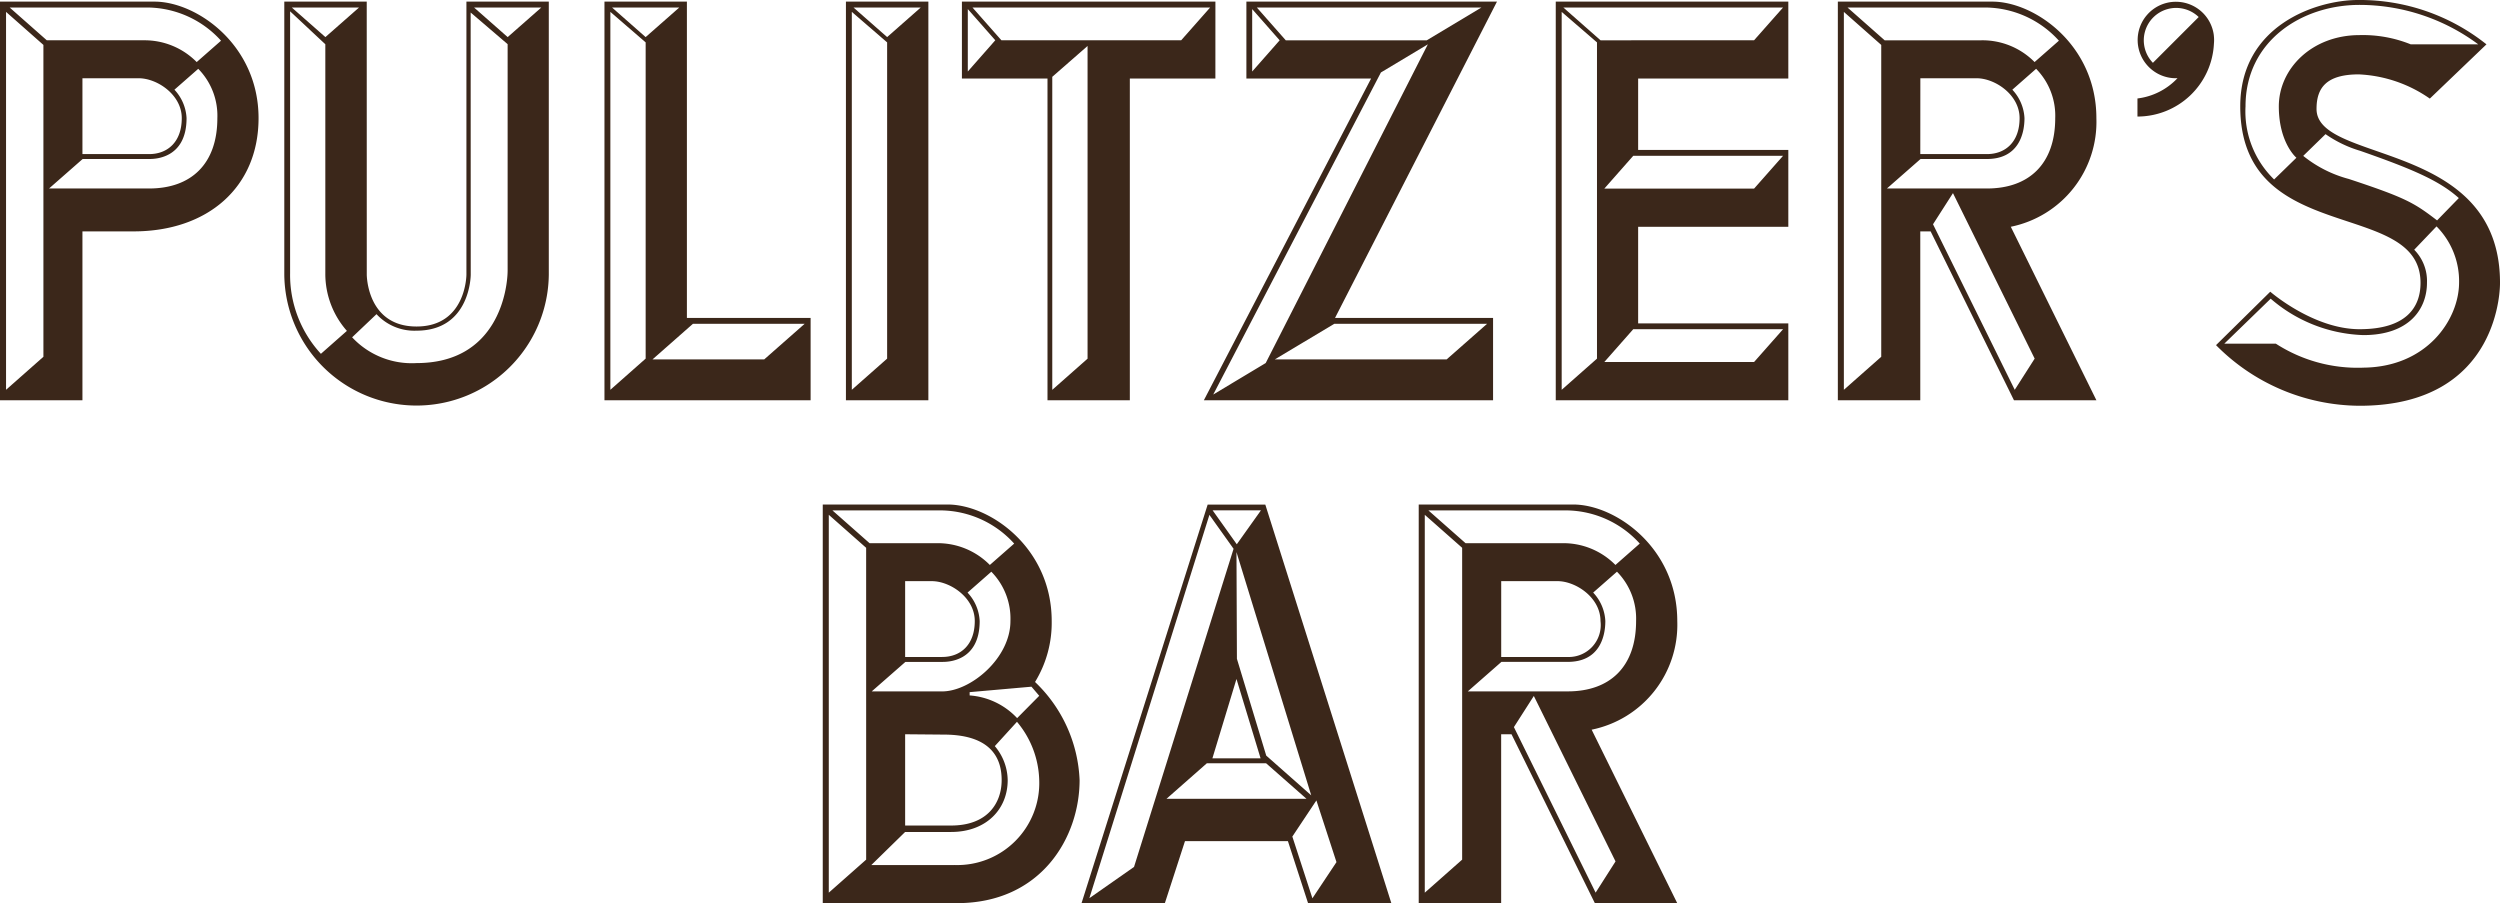
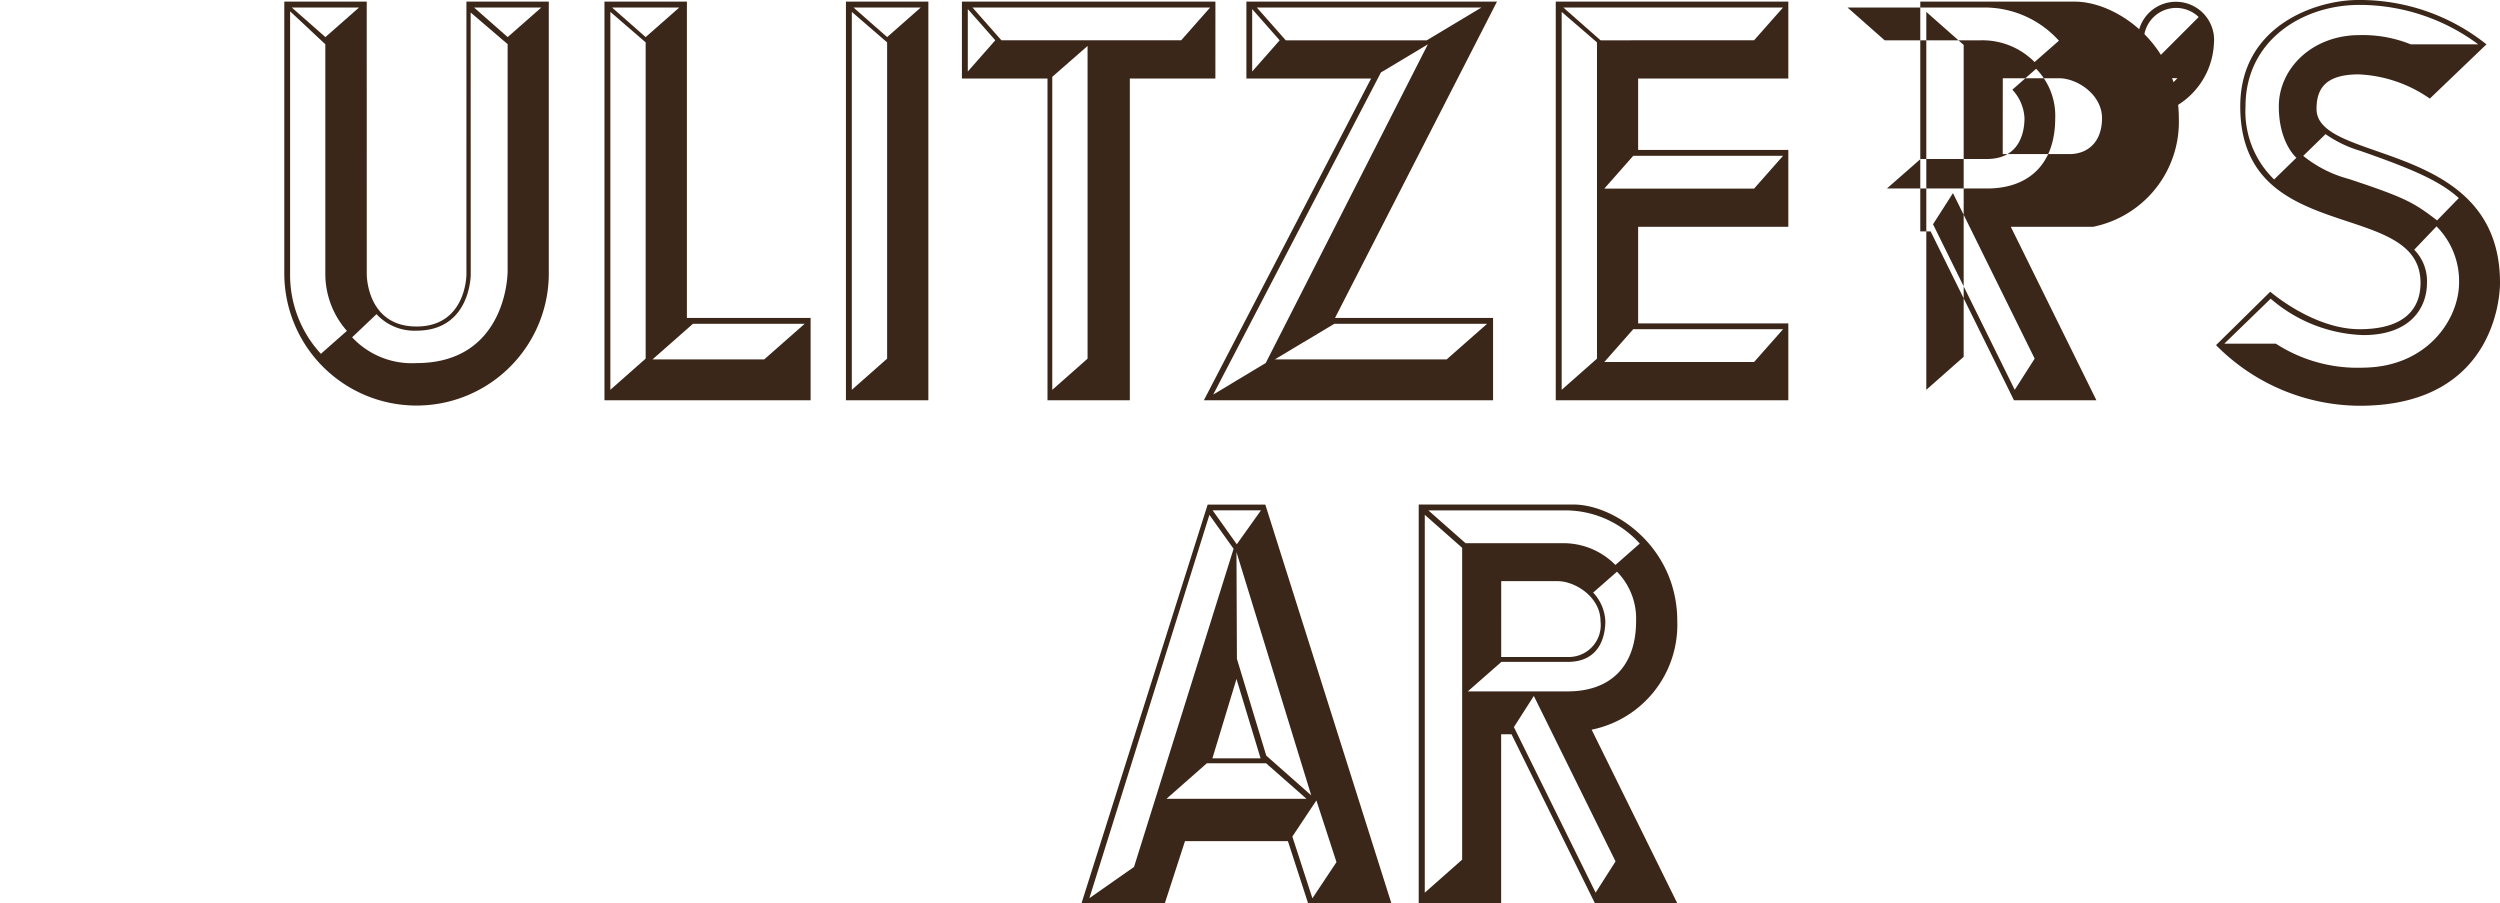
<svg xmlns="http://www.w3.org/2000/svg" width="209.252" height="75.594" viewBox="0 0 209.252 75.594">
  <defs>
    <clipPath id="clip-path">
      <rect id="Rectangle_8595" data-name="Rectangle 8595" width="209.252" height="75.594" fill="#3b271a" />
    </clipPath>
  </defs>
  <g id="Group_16401" data-name="Group 16401" clip-path="url(#clip-path)">
-     <path id="Path_100146" data-name="Path 100146" d="M0,33.556V.188H12.93c3.54,0,8.711,3.625,8.711,9.752,0,5.753-4.219,9.479-10.465,9.479H6.9V33.556ZM3.633,3.811.506,1.048v31.63l3.128-2.764ZM.809.681,3.918,3.425h8.111a6.123,6.123,0,0,1,4.435,1.822L18.5,3.459A8.385,8.385,0,0,0,12.417.681ZM6.9,12.95H12.48c1.55,0,2.734-1.021,2.734-3.01,0-1.966-2.069-3.339-3.605-3.339H6.9Zm.019.41L4.105,15.829H12.48c3.527,0,5.713-2.063,5.713-5.888a5.6,5.6,0,0,0-1.6-4.129L14.6,7.56a3.75,3.75,0,0,1,1.015,2.38c0,3.452-2.766,3.42-3.136,3.42Z" transform="translate(0 -0.052)" fill="#3b271a" />
    <path id="Path_100147" data-name="Path 100147" d="M150.445,26.662h13.228v6.894H139.465l14-26.933H143.026V.188H164Zm7.679-23.236L162.7.681H143.9l2.421,2.744Zm-12.313,0-2.3-2.611V6.038Zm-.41,26.71h14.385l3.383-2.979H150.38ZM158.215,3.761l-3.929,2.355L140.25,33.075l4.393-2.637Z" transform="translate(-38.702 -0.052)" fill="#3b271a" />
    <path id="Path_100148" data-name="Path 100148" d="M104.9,33.556H98V.188h6.9Zm-3.45-30.4L104.262.681H98.634ZM98.493,1.048v31.63l2.955-2.61V3.6Z" transform="translate(-27.195 -0.052)" fill="#3b271a" />
    <path id="Path_100149" data-name="Path 100149" d="M132.653,6.623h-7.161V33.556H118.6V6.623h-7.163V.188h21.218Zm-2.863-3.2L132.213.681H112.32l2.423,2.743Zm-15.56,0-2.3-2.611V6.037ZM119,6.482v26.2l2.954-2.61V3.9Z" transform="translate(-30.924 -0.052)" fill="#3b271a" />
    <path id="Path_100150" data-name="Path 100150" d="M187.13,6.623V12.6H199.7v6.434H187.13v8.085H199.7v6.434H180.234V.188H199.7V6.623Zm-6.4-5.574v31.63l2.955-2.61V3.6Zm16.1,2.376L199.257.681H180.868l3.115,2.744Zm-10.111,9.668L184.3,15.837h12.535l2.425-2.744Zm0,14.514L184.3,30.351h12.535l2.425-2.743Z" transform="translate(-50.016 -0.052)" fill="#3b271a" />
    <path id="Path_100151" data-name="Path 100151" d="M87.282,26.662v6.894H70.027V.188h6.9V26.662ZM74.05,30.133H83.4l3.383-2.979H77.432ZM73.473,3.157,76.289.681H70.661ZM70.521,1.048v31.63l2.954-2.61V3.6Z" transform="translate(-19.433 -0.052)" fill="#3b271a" />
    <path id="Path_100152" data-name="Path 100152" d="M39.839,23.032s-.01,4.349,4.166,4.349,4.175-4.349,4.175-4.349V.188h6.895V23.032a11.07,11.07,0,0,1-22.139,0V.188h6.9Zm-6.417-.1A9.739,9.739,0,0,0,36,29.667l2.176-1.92a7.209,7.209,0,0,1-1.806-4.811V3.757L33.422,1c0,6.127,0,4.378,0,21.934m7.231,3.414-2.04,1.937A6.829,6.829,0,0,0,44,30.443c6.807,0,7.629-6.133,7.629-7.776V3.749L48.534,1.1s.007,20.988.007,21.952c0,0-.007,4.677-4.537,4.677a4.3,4.3,0,0,1-3.352-1.384M36.375,3.157,39.191.681H33.562Zm15.257,0L54.448.681H48.819Z" transform="translate(-9.14 -0.052)" fill="#3b271a" />
-     <path id="Path_100153" data-name="Path 100153" d="M227.391,19.034l7.166,14.522h-6.9l-6.976-14.136h-.867V33.556h-6.9V.188h12.93c3.54,0,8.71,3.625,8.71,9.752a8.954,8.954,0,0,1-7.166,9.093m-7.573-6.083h5.576c1.553,0,2.735-1.02,2.735-3.01,0-1.966-2.067-3.339-3.6-3.339h-4.706Zm-3.269-9.138-3.128-2.764V32.679l3.128-2.764ZM213.724.681l3.109,2.744h8.11a6.13,6.13,0,0,1,4.438,1.821l2.036-1.788A8.391,8.391,0,0,0,225.332.681Zm6.113,12.679-2.816,2.469h8.373c3.529,0,5.715-2.063,5.715-5.889a5.6,5.6,0,0,0-1.6-4.129l-1.99,1.749a3.744,3.744,0,0,1,1.017,2.38c0,1.442-.582,3.42-3.139,3.42Zm9.551,16.708-6.838-13.852-1.67,2.607,6.841,13.856Z" transform="translate(-59.085 -0.052)" fill="#3b271a" />
+     <path id="Path_100153" data-name="Path 100153" d="M227.391,19.034l7.166,14.522h-6.9l-6.976-14.136h-.867V33.556V.188h12.93c3.54,0,8.71,3.625,8.71,9.752a8.954,8.954,0,0,1-7.166,9.093m-7.573-6.083h5.576c1.553,0,2.735-1.02,2.735-3.01,0-1.966-2.067-3.339-3.6-3.339h-4.706Zm-3.269-9.138-3.128-2.764V32.679l3.128-2.764ZM213.724.681l3.109,2.744h8.11a6.13,6.13,0,0,1,4.438,1.821l2.036-1.788A8.391,8.391,0,0,0,225.332.681Zm6.113,12.679-2.816,2.469h8.373c3.529,0,5.715-2.063,5.715-5.889a5.6,5.6,0,0,0-1.6-4.129l-1.99,1.749a3.744,3.744,0,0,1,1.017,2.38c0,1.442-.582,3.42-3.139,3.42Zm9.551,16.708-6.838-13.852-1.67,2.607,6.841,13.856Z" transform="translate(-59.085 -0.052)" fill="#3b271a" />
    <path id="Path_100154" data-name="Path 100154" d="M280.495,23.678c0-12.03-15.357-9.942-15.357-14.558,0-1.735.784-2.894,3.54-2.894a11.244,11.244,0,0,1,5.942,2.027l4.741-4.541A16.985,16.985,0,0,0,268.61,0c-3.492,0-9.857,2.12-9.857,8.9,0,11.824,15.089,7.645,15.089,14.776,0,2.071-1.225,3.878-5.1,3.878s-7.478-3.138-7.478-3.138l-4.539,4.472a16.994,16.994,0,0,0,12.017,5.075c11.953,0,11.752-10.281,11.752-10.281M263.458,13.2l-1.871,1.821a7.936,7.936,0,0,1-2.393-6.12c0-5.459,4.691-8.491,9.548-8.491a16.67,16.67,0,0,1,9.929,3.3H273.02a10.724,10.724,0,0,0-4.278-.772c-3.993,0-6.761,2.813-6.761,5.968,0,3.071,1.475,4.3,1.476,4.3m4.35,1.765a10.269,10.269,0,0,1-3.783-1.923l1.868-1.82a10.072,10.072,0,0,0,2.912,1.4c4.258,1.489,6.6,2.472,8.243,3.951l-1.819,1.869c-1.911-1.463-2.585-1.883-7.421-3.479m1.144,15.808a12.611,12.611,0,0,1-7.217-2.01h-4.318L261.3,25a12.445,12.445,0,0,0,7.756,3.048c3.822,0,5.326-2.16,5.326-4.392a3.728,3.728,0,0,0-1.069-2.753l1.868-1.954a6.5,6.5,0,0,1,1.888,4.69c0,3.109-2.706,7.134-8.114,7.134" transform="translate(-71.242)" fill="#3b271a" />
    <path id="Path_100155" data-name="Path 100155" d="M254.019,3.029A3.2,3.2,0,1,0,250.835,6.6c.048,0,.1,0,.142-.006a5.507,5.507,0,0,1-3.353,1.7V9.807a6.41,6.41,0,0,0,6.4-6.094c.009-.1.014-.193.014-.29,0-.01,0-.02,0-.03h0a3.005,3.005,0,0,0-.021-.361m-5.1,2.278a2.71,2.71,0,0,1,3.832-3.832Z" transform="translate(-68.717 -0.052)" fill="#3b271a" />
    <path id="Path_100156" data-name="Path 100156" d="M178.831,77.293l7.164,14.521H179.1l-6.976-14.136h-.867V91.813h-6.9V58.447h12.931c3.54,0,8.71,3.624,8.71,9.753a8.955,8.955,0,0,1-7.164,9.093m-7.573-6.084h5.576a2.675,2.675,0,0,0,2.735-3.008c0-1.967-2.07-3.341-3.605-3.341h-4.706Zm-3.269-9.139-3.128-2.761V90.937l3.128-2.766Zm-2.824-3.129,3.108,2.743h8.11a6.12,6.12,0,0,1,4.436,1.823l2.036-1.79a8.387,8.387,0,0,0-6.083-2.777Zm6.111,12.678-2.814,2.469h8.372c3.529,0,5.714-2.062,5.714-5.888a5.6,5.6,0,0,0-1.6-4.13l-1.992,1.749a3.736,3.736,0,0,1,1.018,2.381c0,1.441-.581,3.418-3.139,3.418Zm9.551,16.7-6.838-13.848-1.668,2.607,6.84,13.855Z" transform="translate(-45.609 -16.219)" fill="#3b271a" />
    <path id="Path_100157" data-name="Path 100157" d="M140.679,58.457h-4.825L125.3,91.81h6.974l1.683-5.187h8.614l1.684,5.187h6.971Zm3.844,24.337-3.766-3.327-2.454-8.1-.037-8.934Zm-4.24-3.1h-4.032l2.015-6.64Zm.033-20.759-2.025,2.843-2.024-2.843ZM129.691,88.785,125.953,91.4,136,59.318l2.023,2.839Zm2.714-5.7,3.382-2.977h4.958l3.383,2.977Zm10.537,3.158,2.013-3.026,1.681,5.165-2.014,3.028Z" transform="translate(-34.772 -16.222)" fill="#3b271a" />
-     <path id="Path_100158" data-name="Path 100158" d="M113.084,73.3a9.467,9.467,0,0,0,1.394-5.1c0-6.129-5.169-9.753-8.711-9.753H95.315V91.813h11.228c7.086,0,10.27-5.534,10.27-10.3a12,12,0,0,0-3.73-8.212M98.948,88.171l-3.128,2.765V59.308l3.127,2.763ZM96.124,58.94h9.131a8.384,8.384,0,0,1,6.083,2.779L109.3,63.507a6.12,6.12,0,0,0-4.436-1.823H99.233Zm9.192,15.148h-5.9l2.817-2.467h3.08c.37,0,3.137.032,3.137-3.42a3.746,3.746,0,0,0-1.016-2.381l1.99-1.748a5.6,5.6,0,0,1,1.6,4.13c0,3.115-3.335,5.888-5.714,5.888m.124,3.615c4.367,0,4.855,2.407,4.855,3.811,0,1.879-1.143,3.8-4.232,3.8h-3.846V77.677Zm-3.223-6.495V64.861h2.228c1.535,0,3.6,1.372,3.6,3.339,0,1.987-1.182,3.008-2.734,3.008Zm4.136,17.416h-6.97l2.833-2.771h3.847c2.938,0,4.738-1.9,4.738-4.339a4.492,4.492,0,0,0-1.079-2.846l1.855-2.036a7.9,7.9,0,0,1,1.863,4.888,6.861,6.861,0,0,1-7.086,7.1m5.237-12.295a6.035,6.035,0,0,0-3.975-1.9v-.275l5.175-.456.65.762Z" transform="translate(-26.45 -16.219)" fill="#3b271a" />
  </g>
</svg>